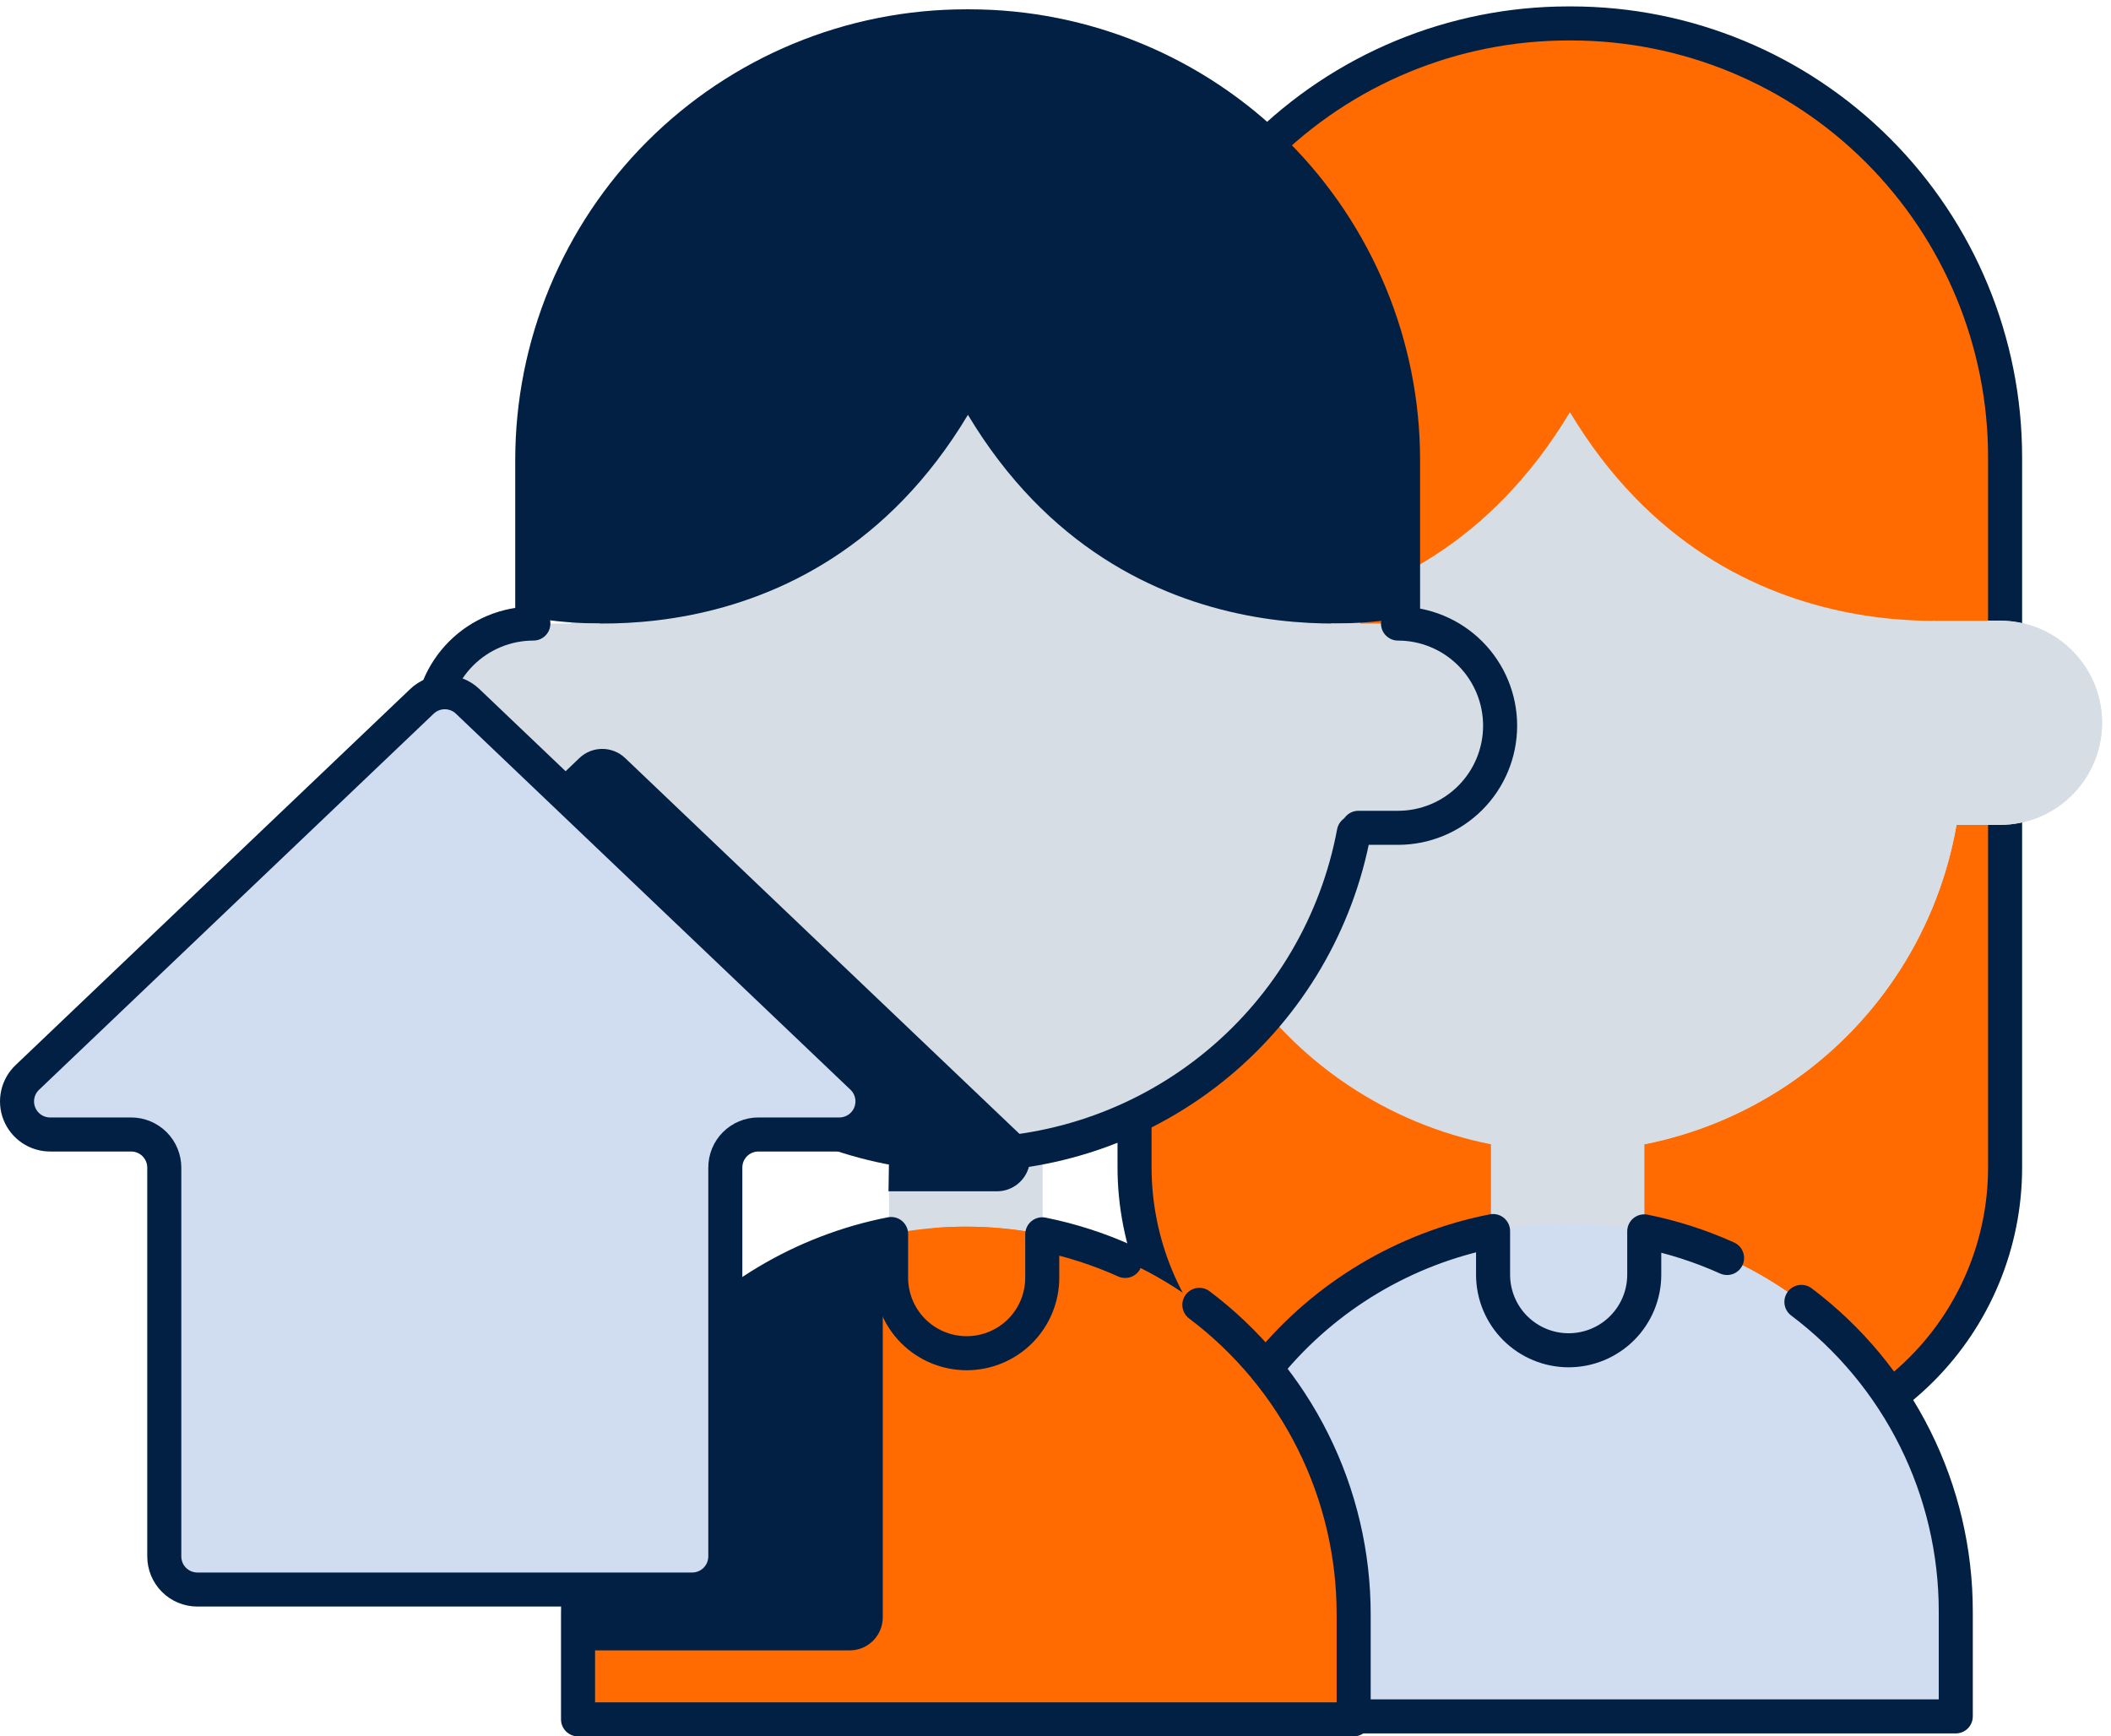
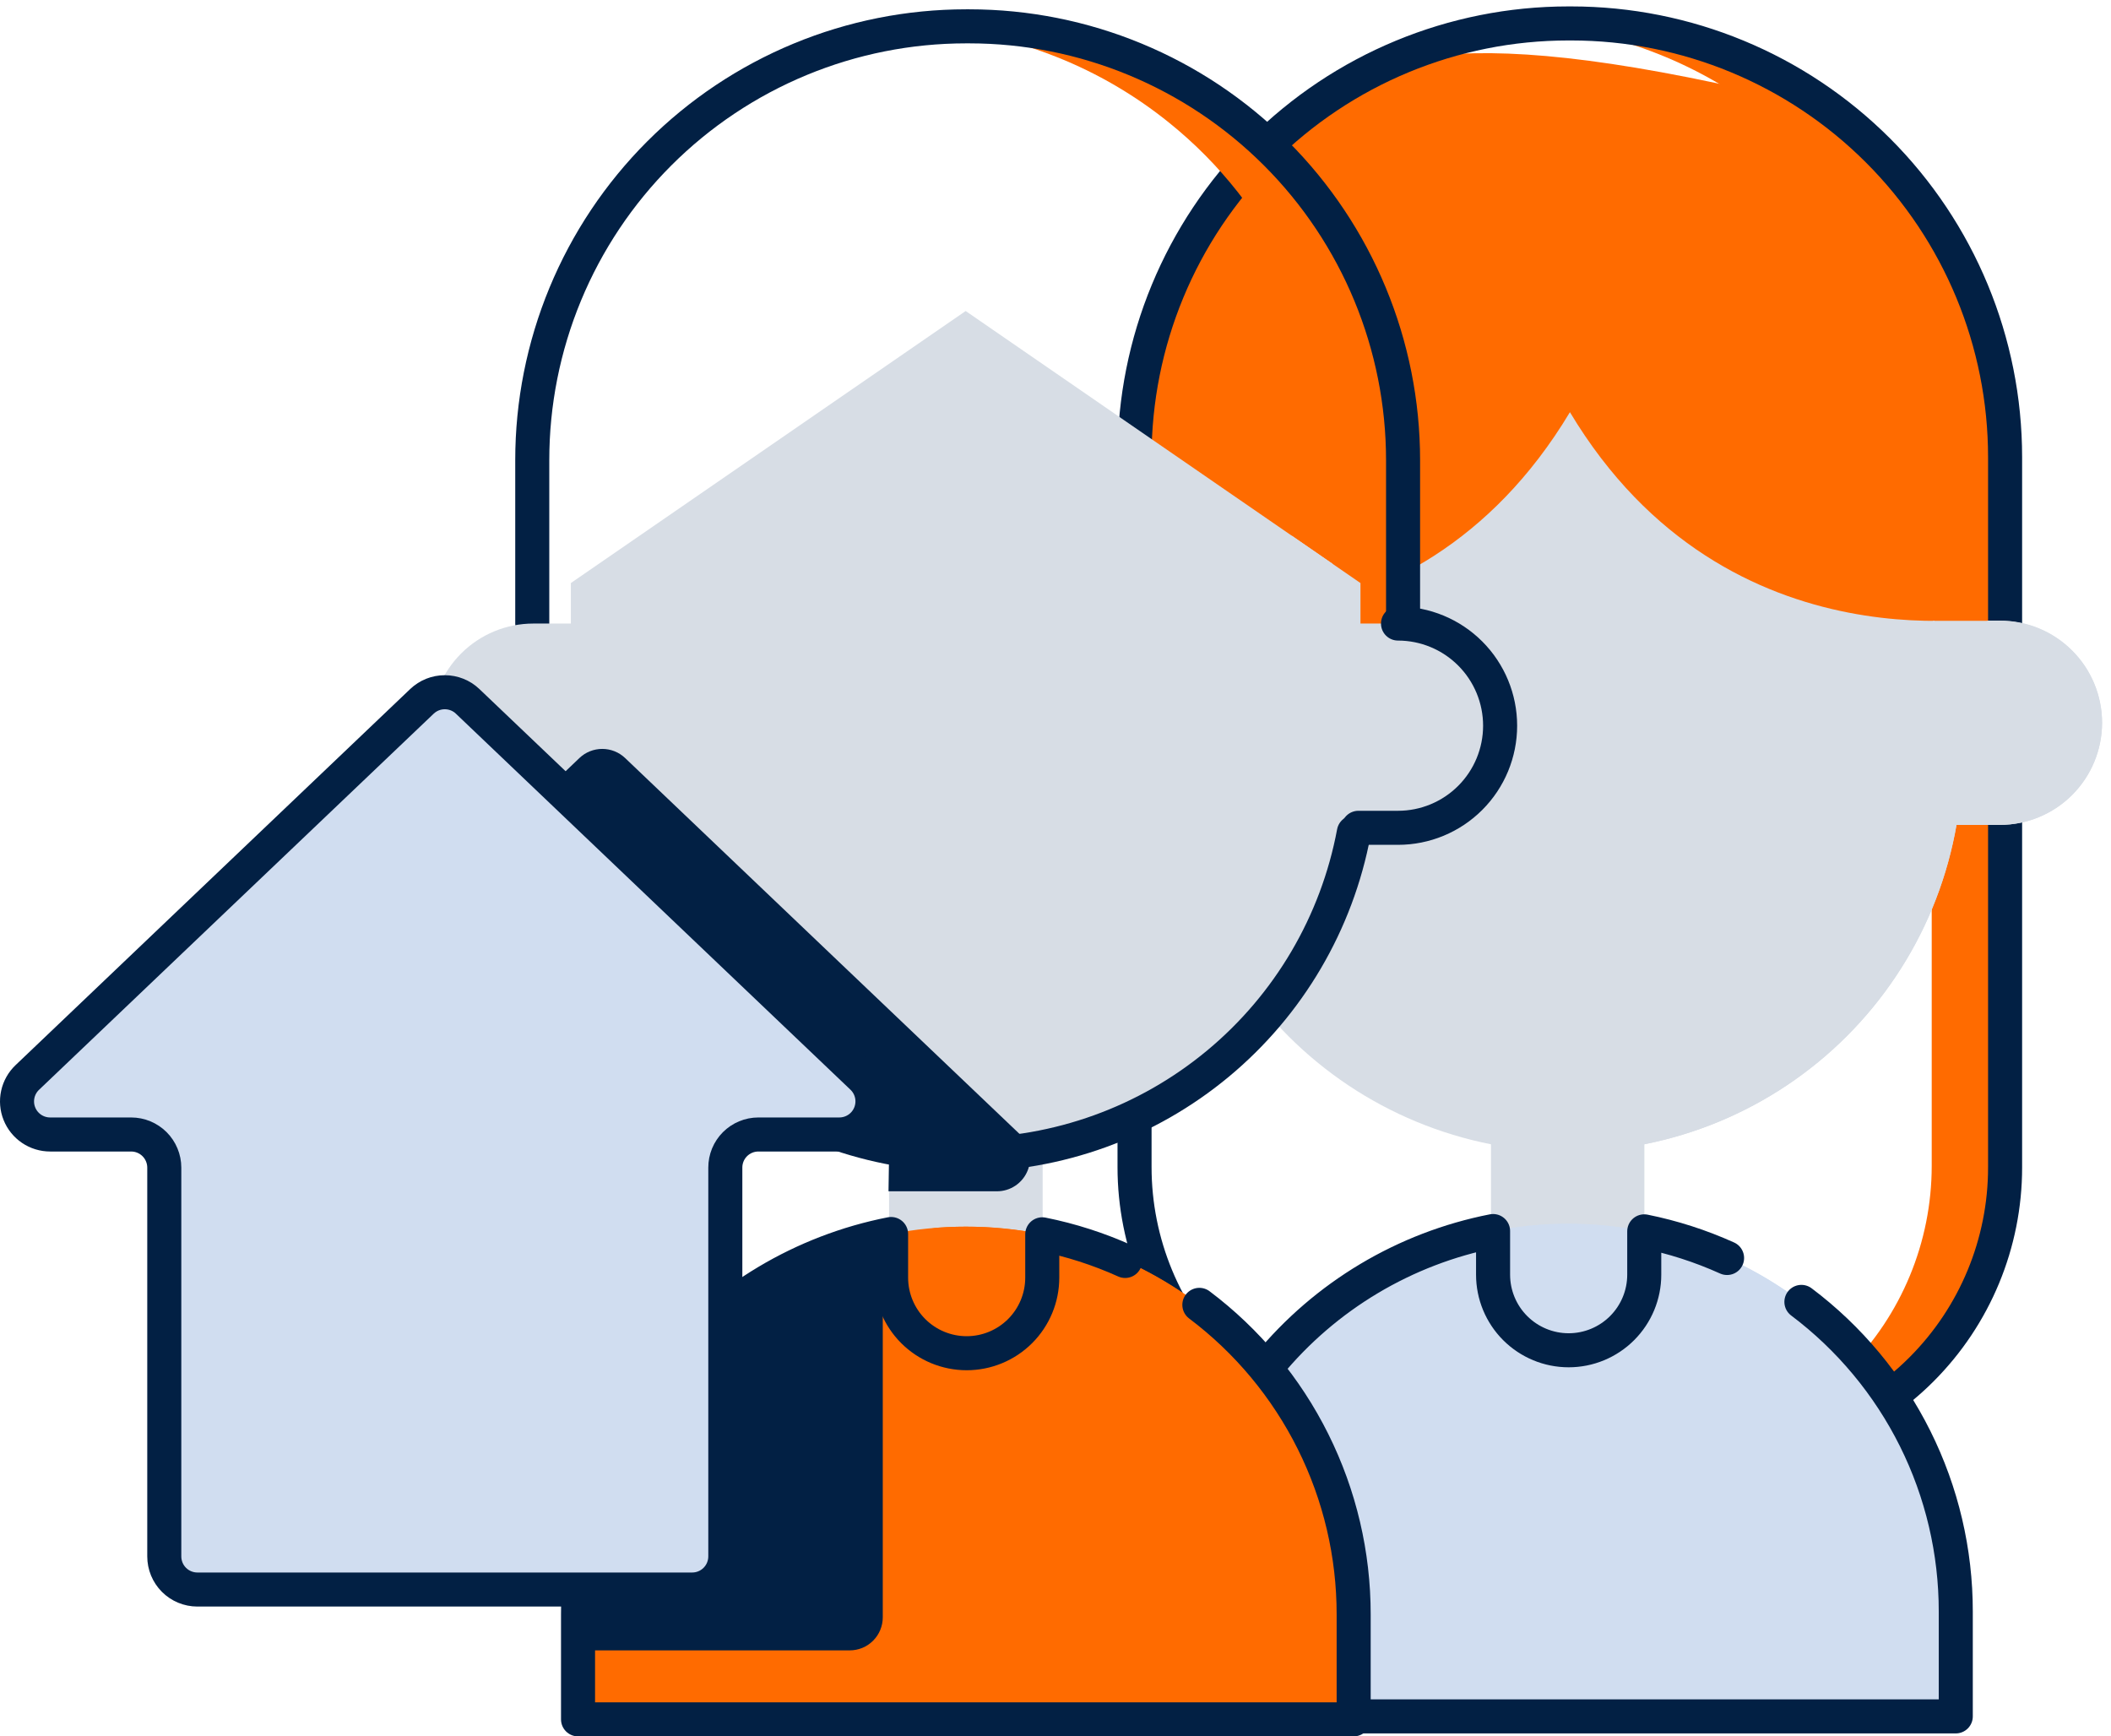
<svg xmlns="http://www.w3.org/2000/svg" width="124" height="102" viewBox="0 0 124 102" fill="none">
-   <path d="M66.694 34.432V68.489C66.694 72.964 68.472 77.255 71.636 80.419C74.8 83.583 79.091 85.361 83.566 85.361H100.585C105.06 85.359 109.35 83.582 112.514 80.418C115.678 77.254 117.456 72.963 117.457 68.489V34.432H66.694Z" fill="#FF6B00" />
  <path d="M117.472 34.432V68.489C117.471 72.963 115.694 77.254 112.53 80.418C109.366 83.582 105.075 85.359 100.601 85.361H96.598C101.072 85.359 105.363 83.582 108.527 80.418C111.69 77.254 113.468 72.963 113.469 68.489V34.432H117.472Z" fill="#FF6B00" />
  <path d="M92.083 79.322C91.492 79.323 90.906 79.207 90.36 78.981C89.814 78.755 89.317 78.424 88.899 78.006C88.481 77.588 88.149 77.092 87.923 76.546C87.697 76 87.58 75.414 87.58 74.823V64.464H96.582V74.823C96.582 75.414 96.466 75.999 96.24 76.545C96.013 77.091 95.682 77.587 95.264 78.004C94.846 78.422 94.35 78.754 93.805 78.98C93.259 79.206 92.674 79.322 92.083 79.322Z" fill="#D7DDE5" />
  <path d="M96.582 64.452V74.812C96.582 75.403 96.466 75.988 96.24 76.534C96.013 77.08 95.682 77.576 95.264 77.993C94.846 78.411 94.35 78.743 93.805 78.969C93.259 79.195 92.674 79.311 92.083 79.311C91.39 79.313 90.706 79.153 90.085 78.845C90.838 78.474 91.472 77.9 91.915 77.187C92.359 76.474 92.594 75.651 92.594 74.812V64.452H96.582Z" fill="#D7DDE5" />
  <path d="M92.08 67.66C89.034 67.66 86.019 67.06 83.206 65.895C80.392 64.729 77.836 63.021 75.683 60.868C73.529 58.714 71.822 56.157 70.657 53.344C69.492 50.53 68.892 47.515 68.893 44.469V34.084L92.08 18.1L115.271 34.084V44.469C115.271 47.515 114.671 50.53 113.505 53.344C112.34 56.158 110.632 58.714 108.478 60.868C106.325 63.021 103.768 64.73 100.955 65.895C98.141 67.06 95.125 67.66 92.08 67.66Z" fill="#D7DDE5" />
  <path d="M115.27 34.084V44.469C115.27 47.515 114.671 50.53 113.506 53.344C112.341 56.157 110.633 58.714 108.48 60.868C106.326 63.021 103.77 64.729 100.957 65.895C98.143 67.06 95.128 67.66 92.082 67.66C91.402 67.66 90.725 67.631 90.059 67.571C95.837 67.066 101.216 64.413 105.135 60.137C109.053 55.86 111.226 50.27 111.226 44.469V31.29L115.27 34.084Z" fill="#D7DDE5" />
-   <path d="M115.359 15.61C113.713 12.133 111.302 9.072 108.307 6.656C103.742 2.995 98.065 1 92.213 1C86.361 1 80.684 2.995 76.118 6.656C73.122 9.071 70.712 12.132 69.066 15.61C67.345 19.337 66.474 23.4 66.517 27.505V36.1C66.517 36.1 82.904 39.752 92.217 24.212C101.533 39.752 117.92 36.1 117.92 36.1V27.524C117.963 23.419 117.092 19.355 115.37 15.629L115.359 15.61Z" fill="#FF6B00" />
+   <path d="M115.359 15.61C113.713 12.133 111.302 9.072 108.307 6.656C86.361 1 80.684 2.995 76.118 6.656C73.122 9.071 70.712 12.132 69.066 15.61C67.345 19.337 66.474 23.4 66.517 27.505V36.1C66.517 36.1 82.904 39.752 92.217 24.212C101.533 39.752 117.92 36.1 117.92 36.1V27.524C117.963 23.419 117.092 19.355 115.37 15.629L115.359 15.61Z" fill="#FF6B00" />
  <path d="M117.783 27.886V36.47C116.416 36.728 115.027 36.852 113.635 36.84V27.886C113.679 23.781 112.808 19.718 111.086 15.991C109.439 12.513 107.027 9.452 104.03 7.038C100.027 3.804 95.138 1.858 90.008 1.458C96.557 0.919 103.063 2.917 108.182 7.038C111.176 9.454 113.586 12.514 115.234 15.991C116.955 19.718 117.826 23.781 117.783 27.886Z" fill="#FF6B00" />
  <path d="M92.113 1.377H92.298C99.056 1.377 105.537 4.061 110.315 8.84C115.094 13.619 117.779 20.1 117.779 26.858V68.581C117.779 73.031 116.011 77.299 112.864 80.446C109.718 83.593 105.45 85.36 101 85.36H83.433C78.979 85.358 74.708 83.586 71.56 80.436C68.411 77.285 66.643 73.013 66.643 68.559V26.858C66.643 20.1 69.327 13.619 74.106 8.84C78.885 4.061 85.366 1.377 92.124 1.377H92.113Z" stroke="#022044" stroke-width="2" stroke-linecap="round" stroke-linejoin="round" />
  <path d="M114.881 100.826H69.299V94.669C69.299 88.627 71.699 82.833 75.971 78.56C80.243 74.287 86.037 71.886 92.079 71.886C95.073 71.883 98.037 72.471 100.804 73.615C103.57 74.758 106.084 76.436 108.202 78.552C110.319 80.668 111.999 83.181 113.145 85.946C114.292 88.712 114.881 91.676 114.881 94.669V100.826Z" fill="#D0DDF0" />
  <path d="M114.882 94.669V100.848H110.894V94.669C110.899 91.678 110.314 88.715 109.171 85.95C108.028 83.186 106.35 80.674 104.234 78.56C100.445 74.767 95.435 72.439 90.093 71.989C90.751 71.93 91.417 71.9 92.091 71.9C95.082 71.894 98.044 72.479 100.808 73.622C103.572 74.765 106.083 76.443 108.196 78.56C110.313 80.674 111.991 83.186 113.133 85.95C114.276 88.715 114.862 91.678 114.856 94.669H114.882Z" fill="#D0DDF0" />
  <path d="M113.554 48.458H117.475C119.066 48.457 120.592 47.824 121.716 46.699C122.841 45.573 123.473 44.048 123.473 42.457C123.47 40.867 122.836 39.344 121.711 38.222C120.586 37.099 119.061 36.469 117.472 36.47H113.55L113.554 48.458Z" fill="#D7DDE5" />
  <path d="M123.477 42.457C123.476 44.048 122.843 45.573 121.718 46.698C120.593 47.822 119.067 48.454 117.476 48.454H115.148C116.517 48.05 117.717 47.213 118.572 46.071C119.426 44.928 119.888 43.539 119.888 42.112C119.889 41.244 119.719 40.383 119.386 39.58C119.053 38.778 118.565 38.049 117.949 37.436C117.574 37.059 117.154 36.729 116.699 36.455H117.476C118.264 36.455 119.044 36.61 119.773 36.911C120.501 37.213 121.162 37.655 121.719 38.213C122.277 38.77 122.719 39.431 123.021 40.16C123.322 40.888 123.477 41.668 123.477 42.457Z" fill="#D7DDE5" />
  <path d="M70.609 48.458H66.687C65.095 48.457 63.57 47.824 62.444 46.699C61.319 45.574 60.687 44.048 60.685 42.457C60.685 40.865 61.318 39.339 62.443 38.213C63.569 37.088 65.095 36.455 66.687 36.455H70.609V48.458Z" fill="#D7DDE5" />
  <path d="M101.448 73.898C99.89 73.195 98.258 72.67 96.583 72.333V74.879C96.583 76.056 96.115 77.186 95.282 78.018C94.45 78.851 93.32 79.319 92.143 79.319C90.965 79.319 89.836 78.851 89.003 78.018C88.171 77.186 87.703 76.056 87.703 74.879V72.315C82.522 73.333 77.856 76.119 74.503 80.197C71.149 84.274 69.315 89.39 69.314 94.669V100.826H114.882V94.669C114.885 91.141 114.068 87.661 112.494 84.504C110.92 81.346 108.633 78.598 105.814 76.477" stroke="#022044" stroke-width="2" stroke-linecap="round" stroke-linejoin="round" />
  <path d="M56.723 79.496C55.529 79.496 54.385 79.022 53.541 78.178C52.698 77.335 52.224 76.19 52.224 74.997V64.637H61.233V74.997C61.233 75.588 61.117 76.173 60.891 76.719C60.665 77.266 60.334 77.762 59.916 78.18C59.498 78.597 59.002 78.929 58.456 79.155C57.91 79.381 57.325 79.497 56.734 79.496H56.723Z" fill="#D7DDE5" />
  <path d="M61.234 64.626V74.986C61.234 75.577 61.118 76.162 60.892 76.709C60.666 77.255 60.335 77.752 59.917 78.17C59.499 78.588 59.003 78.919 58.457 79.146C57.911 79.372 57.326 79.489 56.734 79.489C56.042 79.491 55.36 79.331 54.74 79.022C55.492 78.65 56.126 78.075 56.568 77.362C57.011 76.648 57.245 75.826 57.245 74.986V64.626H61.234Z" fill="#D7DDE5" />
  <path d="M79.914 34.25V44.639C79.914 50.79 77.471 56.689 73.122 61.038C68.773 65.387 62.874 67.83 56.723 67.83C56.042 67.83 55.369 67.801 54.703 67.742C60.481 67.236 65.861 64.584 69.779 60.307C73.698 56.03 75.871 50.44 75.87 44.639V31.464L79.914 34.25Z" fill="#E1E3E5" />
  <path d="M82.427 28.06V36.637C81.059 36.894 79.67 37.018 78.279 37.007V28.057C78.322 23.951 77.451 19.888 75.73 16.162C74.083 12.683 71.671 9.622 68.674 7.208C64.671 3.973 59.782 2.028 54.651 1.628C61.2 1.086 67.706 3.083 72.822 7.208C75.818 9.622 78.23 12.683 79.877 16.162C81.599 19.888 82.47 23.951 82.427 28.057V28.06Z" fill="#FF6B00" />
  <path d="M69.026 50.674C68.101 55.188 65.23 58.814 60.657 60.131C57.933 60.906 55.044 60.884 52.332 60.068C53.708 60.071 55.078 59.882 56.402 59.505C59.272 58.707 61.713 56.812 63.199 54.23C63.92 52.917 64.45 51.508 64.771 50.045C64.79 49.955 64.79 49.862 64.771 49.771H68.267C68.379 49.772 68.489 49.797 68.589 49.845C68.69 49.893 68.779 49.963 68.849 50.049C68.92 50.135 68.971 50.236 68.998 50.344C69.025 50.452 69.029 50.565 69.007 50.674H69.026Z" fill="#022044" />
  <path d="M79.507 101H33.942V94.84C33.942 88.798 36.342 83.004 40.615 78.732C44.887 74.46 50.681 72.059 56.723 72.059C62.764 72.059 68.558 74.46 72.831 78.732C77.103 83.004 79.503 88.798 79.503 94.84V101H79.507Z" fill="#FF6B00" />
  <path d="M79.504 94.843V101H75.515V94.843C75.521 91.852 74.936 88.889 73.793 86.124C72.65 83.36 70.972 80.848 68.855 78.734C65.075 74.941 60.075 72.609 54.74 72.148C55.395 72.089 56.065 72.059 56.734 72.059C59.726 72.053 62.689 72.639 65.454 73.782C68.218 74.924 70.73 76.603 72.844 78.719C74.96 80.833 76.638 83.345 77.781 86.109C78.924 88.874 79.509 91.837 79.504 94.829V94.843Z" fill="#FF6B00" />
  <path d="M88.12 42.63C88.12 44.221 87.487 45.747 86.361 46.872C85.236 47.996 83.71 48.628 82.119 48.628H79.792C81.16 48.223 82.361 47.387 83.215 46.245C84.069 45.102 84.531 43.713 84.531 42.286C84.533 41.417 84.362 40.557 84.03 39.754C83.697 38.952 83.209 38.223 82.593 37.61C82.217 37.233 81.797 36.904 81.342 36.629H82.119C82.907 36.628 83.688 36.783 84.416 37.084C85.145 37.386 85.806 37.829 86.363 38.387C86.921 38.944 87.363 39.605 87.665 40.333C87.966 41.062 88.121 41.842 88.12 42.63Z" fill="#E1E3E5" />
  <path d="M66.091 74.072C64.533 73.368 62.899 72.843 61.222 72.507V75.052C61.222 76.23 60.755 77.359 59.922 78.192C59.089 79.025 57.96 79.492 56.782 79.492C55.605 79.492 54.476 79.025 53.643 78.192C52.81 77.359 52.343 76.23 52.343 75.052V72.489C47.163 73.507 42.497 76.292 39.143 80.369C35.789 84.446 33.955 89.561 33.954 94.84V101H79.514V94.84C79.517 91.312 78.7 87.833 77.126 84.677C75.553 81.52 73.267 78.772 70.45 76.651" stroke="#022044" stroke-width="2" stroke-linecap="round" stroke-linejoin="round" />
  <path d="M56.723 67.834C53.678 67.834 50.662 67.234 47.848 66.069C45.035 64.903 42.478 63.195 40.325 61.042C38.171 58.888 36.463 56.332 35.297 53.518C34.132 50.704 33.532 47.689 33.532 44.643V34.25L56.723 18.27L79.914 34.25V44.639C79.914 50.79 77.471 56.689 73.122 61.038C68.772 65.387 62.874 67.83 56.723 67.83V67.834Z" fill="#D7DDE5" />
-   <path d="M80.003 15.784C78.356 12.306 75.944 9.245 72.947 6.83C68.383 3.167 62.706 1.17 56.853 1.17C51 1.17 45.322 3.167 40.758 6.83C37.762 9.245 35.351 12.306 33.706 15.784C31.982 19.51 31.111 23.574 31.157 27.679V36.255C31.157 36.255 47.544 39.907 56.856 24.368C66.173 39.907 82.559 36.255 82.559 36.255V27.679C82.603 23.574 81.732 19.511 80.01 15.784H80.003Z" fill="#022044" />
  <path d="M31.265 36.629V27.032C31.264 23.685 31.923 20.371 33.203 17.279C34.483 14.187 36.36 11.378 38.727 9.011C41.093 6.645 43.902 4.768 46.994 3.487C50.086 2.206 53.399 1.547 56.746 1.547H56.931C63.69 1.547 70.172 4.232 74.951 9.011C79.731 13.791 82.416 20.273 82.416 27.032V36.651" stroke="#022044" stroke-width="2" stroke-linecap="round" stroke-linejoin="round" />
  <path d="M78.197 48.628H82.119C83.71 48.628 85.235 47.996 86.36 46.871C87.485 45.747 88.117 44.221 88.117 42.63C88.117 41.039 87.485 39.514 86.36 38.388C85.236 37.263 83.71 36.63 82.119 36.629H78.197V48.628Z" fill="#D7DDE5" />
  <path d="M35.249 48.628H31.331C29.74 48.628 28.214 47.996 27.089 46.872C25.964 45.747 25.331 44.221 25.33 42.63C25.33 41.039 25.962 39.512 27.088 38.387C28.213 37.261 29.74 36.629 31.331 36.629H35.249V48.628Z" fill="#D7DDE5" />
  <path d="M79.525 48.898C78.53 54.218 75.706 59.024 71.542 62.482C67.378 65.94 62.136 67.833 56.723 67.834C51.263 67.834 45.978 65.908 41.799 62.395C37.62 58.882 34.814 54.007 33.876 48.628" stroke="#022044" stroke-width="2" stroke-linecap="round" stroke-linejoin="round" />
  <path d="M79.792 48.628H82.119C83.71 48.628 85.235 47.996 86.36 46.871C87.485 45.747 88.117 44.221 88.117 42.63C88.117 41.039 87.485 39.514 86.36 38.388C85.236 37.263 83.71 36.63 82.119 36.629" stroke="#022044" stroke-width="2" stroke-linecap="round" stroke-linejoin="round" />
-   <path d="M33.877 48.628H31.331C29.74 48.628 28.214 47.996 27.089 46.872C25.964 45.747 25.331 44.221 25.33 42.63C25.33 41.039 25.962 39.512 27.088 38.387C28.213 37.261 29.74 36.629 31.331 36.629" stroke="#022044" stroke-width="2" stroke-linecap="round" stroke-linejoin="round" />
  <path d="M36.396 81.957C35.693 82.752 33.865 82.171 33.203 82.952V96.948H49.908C50.163 96.949 50.416 96.899 50.653 96.802C50.889 96.704 51.103 96.561 51.284 96.381C51.465 96.2 51.608 95.986 51.706 95.75C51.804 95.514 51.854 95.261 51.854 95.006V72.681C49.919 72.526 43.529 73.88 36.396 81.957Z" fill="#022044" />
  <path d="M59.898 66.621L49.394 56.612L36.718 44.528C36.356 44.184 35.876 43.993 35.377 43.993C34.877 43.993 34.397 44.184 34.036 44.528L33.203 45.324V56.468L33.351 56.583C33.351 56.583 39.541 66.258 52.221 68.052L52.191 69.98C53.423 69.98 56.098 69.98 56.897 69.98H58.551C58.941 69.982 59.323 69.866 59.647 69.648C59.97 69.43 60.221 69.12 60.366 68.758C60.512 68.396 60.544 67.998 60.461 67.617C60.377 67.236 60.181 66.889 59.898 66.621Z" fill="#022044" />
  <path d="M9.65 68.589V91.428C9.65 91.944 9.854 92.438 10.218 92.803C10.582 93.168 11.076 93.373 11.592 93.374H40.658C40.914 93.374 41.167 93.324 41.403 93.226C41.639 93.128 41.854 92.985 42.035 92.804C42.215 92.624 42.359 92.409 42.456 92.173C42.554 91.937 42.605 91.684 42.605 91.428V68.589C42.604 68.334 42.654 68.081 42.751 67.844C42.849 67.608 42.992 67.394 43.172 67.213C43.353 67.032 43.567 66.889 43.803 66.791C44.039 66.693 44.292 66.643 44.547 66.643H49.305C49.693 66.642 50.073 66.525 50.394 66.308C50.716 66.09 50.965 65.781 51.109 65.42C51.253 65.06 51.287 64.664 51.205 64.285C51.122 63.905 50.929 63.559 50.648 63.291L40.144 53.282L27.468 41.199C27.107 40.854 26.626 40.663 26.127 40.663C25.628 40.663 25.148 40.854 24.786 41.199L12.106 53.282L1.606 63.291C1.324 63.558 1.128 63.904 1.045 64.284C0.962 64.664 0.994 65.06 1.139 65.421C1.283 65.782 1.532 66.091 1.854 66.309C2.176 66.527 2.557 66.643 2.945 66.643H7.703C7.959 66.643 8.212 66.693 8.448 66.791C8.684 66.889 8.899 67.032 9.08 67.213C9.26 67.394 9.404 67.608 9.501 67.844C9.599 68.08 9.65 68.333 9.65 68.589Z" fill="#D0DDF0" />
  <path d="M9.65 68.589V91.428C9.65 91.944 9.854 92.438 10.218 92.803C10.582 93.168 11.076 93.373 11.592 93.374H40.658C40.914 93.374 41.167 93.324 41.403 93.226C41.639 93.128 41.854 92.985 42.035 92.804C42.215 92.624 42.359 92.409 42.456 92.173C42.554 91.937 42.605 91.684 42.605 91.428V68.589C42.604 68.334 42.654 68.081 42.751 67.844C42.849 67.608 42.992 67.394 43.172 67.213C43.353 67.032 43.567 66.889 43.803 66.791C44.039 66.693 44.292 66.643 44.547 66.643H49.305C49.693 66.642 50.073 66.525 50.394 66.308C50.716 66.09 50.965 65.781 51.109 65.42C51.253 65.06 51.287 64.664 51.205 64.285C51.122 63.905 50.929 63.559 50.648 63.291L40.144 53.282L27.468 41.199C27.107 40.854 26.626 40.663 26.127 40.663C25.628 40.663 25.148 40.854 24.786 41.199L12.106 53.282L1.606 63.291C1.324 63.558 1.128 63.904 1.045 64.284C0.962 64.664 0.994 65.06 1.139 65.421C1.283 65.782 1.532 66.091 1.854 66.309C2.176 66.527 2.557 66.643 2.945 66.643H7.703C7.959 66.643 8.212 66.693 8.448 66.791C8.684 66.889 8.899 67.032 9.08 67.213C9.26 67.394 9.404 67.608 9.501 67.844C9.599 68.08 9.65 68.333 9.65 68.589V68.589Z" stroke="#022044" stroke-width="2" stroke-linecap="round" stroke-linejoin="round" />
</svg>